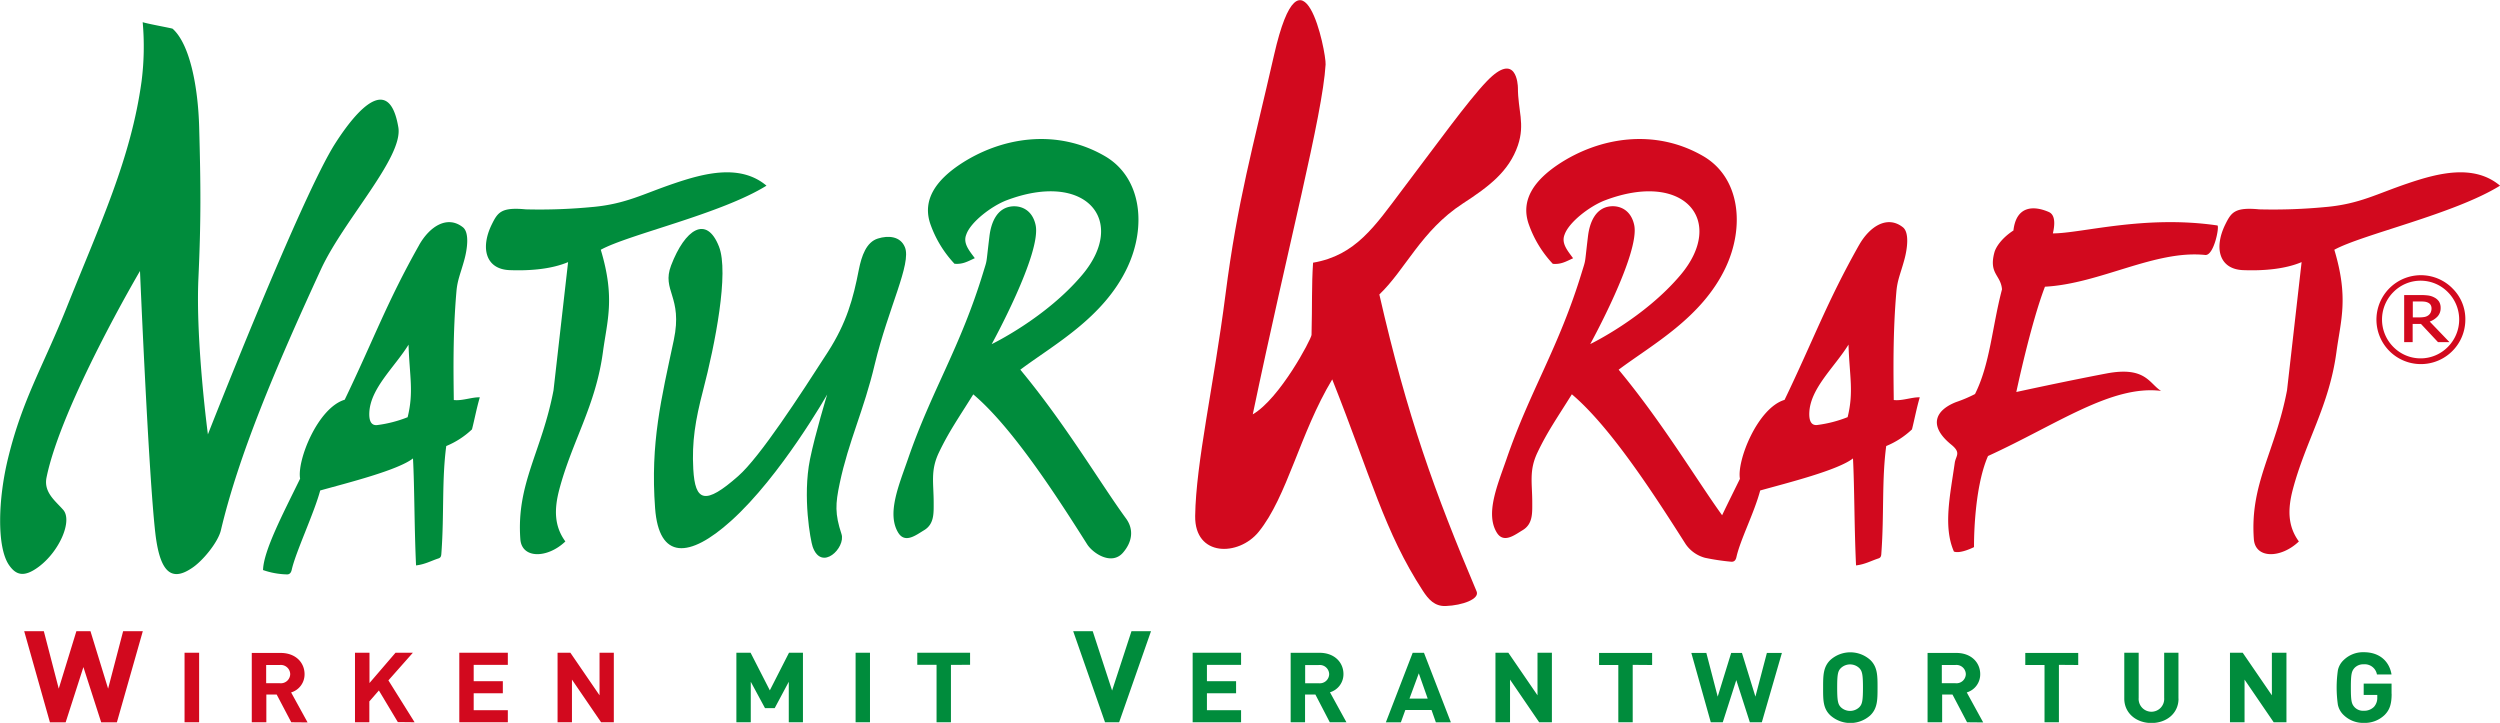
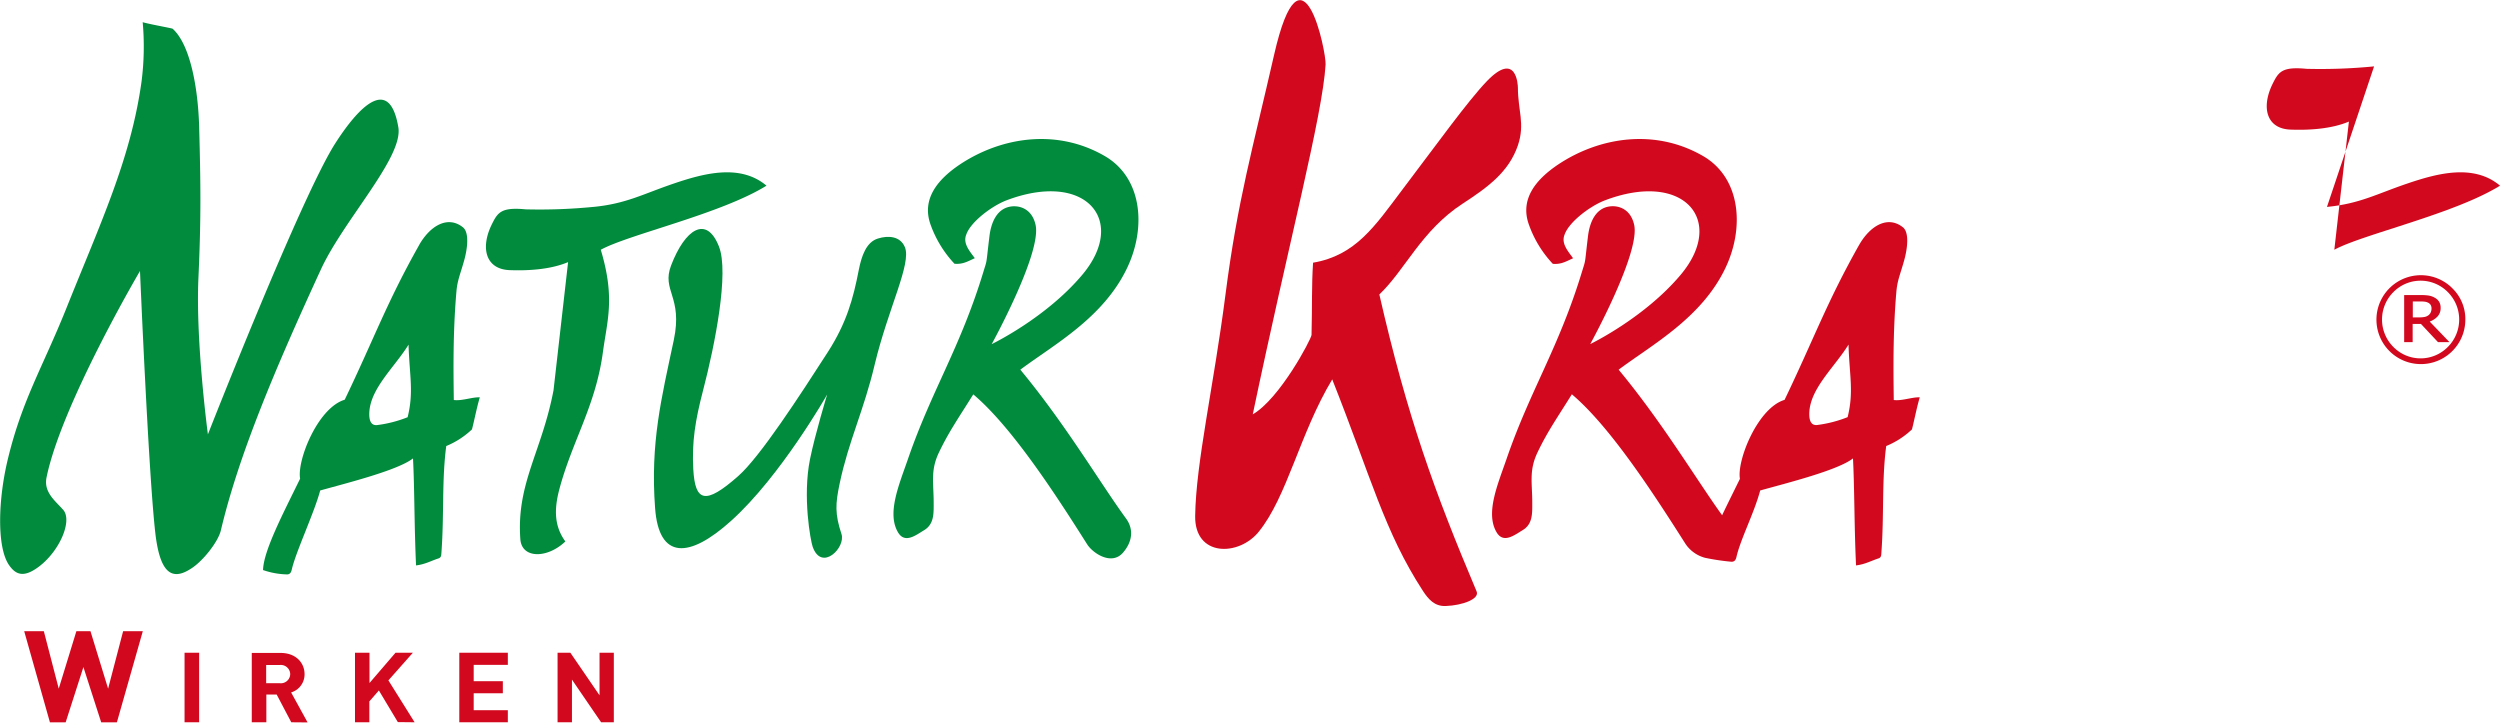
<svg xmlns="http://www.w3.org/2000/svg" width="242.06mm" height="69.99mm" viewBox="0 0 686.16 198.4">
  <defs>
    <clipPath id="a" transform="translate(-0.45 -1.26)">
      <rect width="687.22" height="199.66" style="fill:none" />
    </clipPath>
    <clipPath id="b" transform="translate(-0.45 -1.26)">
      <rect width="687.22" height="168.86" style="fill:none" />
    </clipPath>
  </defs>
  <title>Element 1</title>
  <g style="clip-path:url(#a)">
-     <path d="M656.85,191.68v-2.79H649.2V192h3.73v.72a3.66,3.66,0,0,1-.91,2.55,3.78,3.78,0,0,1-2.82,1.07,3.2,3.2,0,0,1-2.52-1c-.8-.89-1-1.64-1-5.39s.23-4.48,1-5.36a3.29,3.29,0,0,1,2.52-1,3.4,3.4,0,0,1,3.64,2.79h4c-.54-3.33-3-6.11-7.62-6.11a7.61,7.61,0,0,0-5.45,2.09,5.37,5.37,0,0,0-1.65,2.86,33.28,33.28,0,0,0,0,9.49,5.47,5.47,0,0,0,1.65,2.87,7.66,7.66,0,0,0,5.45,2.09,7.85,7.85,0,0,0,5.72-2.17c1.39-1.39,1.93-3,1.93-5.81M628,199.5V180.42h-4V192.1l-8-11.68H612.5V199.5h4V187.79l8,11.71ZM598.36,193V180.42h-3.92v12.41a3.51,3.51,0,1,1-7,0V180.42h-3.95V193c0,4,3.3,6.7,7.45,6.7s7.44-2.65,7.44-6.7m-27.53-9.22v-3.32H556.32v3.32h5.28V199.5h3.95V183.74ZM540,186.26a2.57,2.57,0,0,1-2.87,2.52h-3.72v-5h3.72a2.58,2.58,0,0,1,2.87,2.52m4.77,13.24-4.51-8.23a5.17,5.17,0,0,0,3.69-5c0-3.19-2.44-5.84-6.56-5.84H529.5V199.5h4v-7.61h2.84l4,7.61Zm-33-9.54c0,3.67-.23,4.56-1,5.36a3.67,3.67,0,0,1-5.08,0c-.77-.8-1-1.69-1-5.36s.2-4.56,1-5.36a3.67,3.67,0,0,1,5.08,0c.77.8,1,1.69,1,5.36m4,0c0-3.3,0-5.68-2-7.61a8.2,8.2,0,0,0-10.94,0c-2,1.93-2,4.31-2,7.61s-.06,5.68,2,7.61a8.2,8.2,0,0,0,10.94,0c2-1.93,2-4.31,2-7.61m-26.25-9.54h-4.12l-3.15,12-3.7-12h-2.95l-3.7,12-3.12-12h-4.12L470,199.5h3.29L477,187.92l3.72,11.58h3.29Zm-35.62,3.32v-3.32H439.34v3.32h5.28V199.5h3.95V183.74ZM426.39,199.5V180.42h-3.95V192.1l-8-11.68H410.9V199.5h4V187.79l8,11.71ZM392.3,193h-5l2.56-6.94Zm6.36,6.51-7.38-19.08h-3.1l-7.36,19.08h4.12l1.22-3.38h7.19l1.19,3.38Zm-33.4-13.24a2.57,2.57,0,0,1-2.87,2.52h-3.72v-5h3.72a2.58,2.58,0,0,1,2.87,2.52M370,199.5l-4.52-8.23a5.18,5.18,0,0,0,3.7-5c0-3.19-2.45-5.84-6.57-5.84h-7.92V199.5h3.95v-7.61h2.84l3.95,7.61Zm-28.92,0v-3.32h-9.37v-4.64h8v-3.32h-8v-4.48h9.37v-3.32H327.79V199.5Zm-24.72-25H311l-5.32,16.29-5.32-16.29H295l8.74,25h3.87Zm-49.66,9.23v-3.32H252.21v3.32h5.29V199.5h3.95V183.74Zm-27.47-3.32h-3.95V199.5h3.95Zm-18.4,19.08V180.42H217l-5.26,10.32-5.28-10.32h-3.9V199.5h3.95V188.38l3.9,7.23h2.67l3.86-7.23V199.5Z" transform="translate(-0.45 -1.26)" style="fill:#008c3c" />
    <path d="M168.92,199.5V180.42H165V192.1l-8-11.68h-3.52V199.5h3.95V187.79l8,11.71Zm-29.09,0v-3.32h-9.37v-4.64h8v-3.32h-8v-4.48h9.37v-3.32H126.51V199.5Zm-25.59,0L107.05,188l6.71-7.58H109l-7.14,8.31v-8.31H97.88V199.5h3.94v-5.73l2.62-3,5.2,8.68ZM80.1,186.26a2.57,2.57,0,0,1-2.87,2.52H73.5v-5h3.73a2.58,2.58,0,0,1,2.87,2.52m4.77,13.24-4.52-8.23a5.17,5.17,0,0,0,3.69-5c0-3.19-2.44-5.84-6.56-5.84H69.55V199.5h4v-7.61h2.84l4,7.61ZM55.1,180.42h-4V199.5h4Zm-15.46-5.91h-5.4l-4.12,15.76-4.84-15.76H21.41l-4.84,15.76-4.09-15.76H7.09l7.06,25h4.32l4.87-15.16,4.88,15.16h4.31Z" transform="translate(-0.45 -1.26)" style="fill:#d2091e" />
    <path d="M667.6,87a2,2,0,0,1-.62.78,2.55,2.55,0,0,1-1,.46,7.38,7.38,0,0,1-1.51.13h-1.79V84h2.1a8.56,8.56,0,0,1,1.24.07,2.89,2.89,0,0,1,.94.31,1.59,1.59,0,0,1,.66.65,2,2,0,0,1,.2.9A2.69,2.69,0,0,1,667.6,87m-.28,2.52a5.49,5.49,0,0,0,2.2-1.45,3.36,3.36,0,0,0,.8-2.28,3.25,3.25,0,0,0-.42-1.72,3.34,3.34,0,0,0-1.31-1.16,4.93,4.93,0,0,0-1.69-.55,16.29,16.29,0,0,0-2.19-.12h-4.4V95.17h2.33v-5h2.28l4.68,5h3.15Zm5,6.94a10.48,10.48,0,0,1-15,0,10.65,10.65,0,0,1,0-15,10.48,10.48,0,0,1,15,0,10.65,10.65,0,0,1,0,15m1.16-16.14A12.2,12.2,0,1,0,677.1,89a11.77,11.77,0,0,0-3.58-8.63" transform="translate(-0.45 -1.26)" style="fill:#d2091e" />
  </g>
  <g style="clip-path:url(#b)">
-     <path d="M639.12,58.05c9-.87,13.62-3.56,22.1-6.43,8.3-2.82,18.22-5.44,25.4.6C674.08,60,648.82,65.6,641.14,69.81c4,13.29,1.74,19.42.58,28.08-2,14.84-8.46,24.39-12,37.81-1.4,5.41-1.36,10,1.69,14.17-4.91,4.7-12,4.82-12.36-.68-1.09-15.26,5.89-23.92,9.11-40.81l4-35.18c-4.38,1.85-10.13,2.43-16.08,2.2-6.58-.27-8-6.12-4.89-12.49,1.66-3.35,2.58-4.84,9.36-4.19a150.87,150.87,0,0,0,18.52-.67" transform="translate(-0.45 -1.26)" style="fill:#d2091e" />
+     <path d="M639.12,58.05c9-.87,13.62-3.56,22.1-6.43,8.3-2.82,18.22-5.44,25.4.6C674.08,60,648.82,65.6,641.14,69.81l4-35.18c-4.38,1.85-10.13,2.43-16.08,2.2-6.58-.27-8-6.12-4.89-12.49,1.66-3.35,2.58-4.84,9.36-4.19a150.87,150.87,0,0,0,18.52-.67" transform="translate(-0.45 -1.26)" style="fill:#d2091e" />
    <path d="M163.33,58.05c9-.87,13.62-3.56,22.1-6.43,8.3-2.82,18.21-5.44,25.39.6C198.29,60,173,65.6,165.34,69.81c4,13.29,1.75,19.42.59,28.08-2,14.84-8.46,24.39-12,37.81-1.41,5.41-1.36,10,1.69,14.17-4.92,4.7-12,4.82-12.36-.68-1.09-15.26,5.89-23.92,9.11-40.81l4-35.18c-4.39,1.85-10.13,2.43-16.08,2.2-6.58-.27-8-6.12-4.89-12.49,1.65-3.35,2.58-4.84,9.36-4.19a150.94,150.94,0,0,0,18.52-.67" transform="translate(-0.45 -1.26)" style="fill:#008c3c" />
    <path d="M38.87,75.59s2.33,55.53,4.2,71.91c1.18,10.27,4.1,13.6,9.85,9.8,3-1.85,7.36-7.15,8.16-10.52,4.87-20.54,14.74-44,27.45-71.58,6.26-13.58,22.65-30.75,21.25-39C107.3,21.54,98.63,31,92.51,40.54c-9.32,14.47-35,79.94-35,79.94S54.11,95,54.91,77.57c.73-16.07.64-25.38.2-41.47-.3-10.79-2.47-22.64-7.28-26.95-.17-.15-6.58-1.28-8.22-1.8a75.42,75.42,0,0,1-.3,16.18c-2.9,21.19-11.31,39-20.64,62.32-6.41,16-12.07,25-16,41.14-2.76,11.23-3.15,24.44.26,29.37,1.9,2.75,4.1,3.45,8.08.51,5.77-4.26,9.39-12.67,6.79-15.67-2.12-2.43-5.42-4.8-4.58-8.89,4.08-20,25.68-56.72,25.68-56.72" transform="translate(-0.45 -1.26)" style="fill:#008c3c" />
-     <path d="M553.06,64.57c.74-6.72,5.39-7,9.7-5.13,2,.85,1.59,3.91,1.13,5.88,7.81,0,25.17-5.12,45.15-2.18.65.1-.92,8.34-3.32,8.1-13.83-1.43-28.92,7.91-44,8.71-3.93,10.23-7.86,28.9-7.86,28.9s13.15-2.88,24.82-5.1c10.7-2,11.66,2.81,14.91,4.8-13.61-1.7-28.71,9.29-47.5,17.87-4.05,9.22-3.84,25-3.84,25s-3.73,1.92-5.52,1.22c-3-6.86-1-15.6.23-24.32.27-2,1.88-2.74-1-5.06-6.39-5.21-4.25-9.48,1.44-11.67a36.88,36.88,0,0,0,5.12-2.18c4.17-8.33,4.68-18.37,7.41-28.74-.34-4-3.67-4.21-2.09-10.12.39-1.47,2-3.92,5.18-6" transform="translate(-0.45 -1.26)" style="fill:#d2091e" />
    <path d="M115.46,68.55c2.91-5.17,7.79-8.32,12.09-4.87,1.79,1.53,1.13,6.07.31,9-1,3.65-1.88,5.45-2.14,8.62-1,11.55-.81,22.28-.72,29.75,2.27.29,5-.82,7.14-.74-.91,3.11-1.41,5.91-2.15,8.8a22.92,22.92,0,0,1-7.06,4.57c-1.23,9.24-.57,18.78-1.31,29.07-.07.83,0,1.52-.83,1.78-2.06.67-3.63,1.61-6.15,1.92-.49-10.43-.41-21.31-.84-29.37-4.19,3.27-18.06,6.73-25.47,8.8-1.66,6.21-6.74,16.94-7.81,21.75-.18.81-.57,1.37-1.48,1.28a21.37,21.37,0,0,1-6.4-1.19c.16-5.35,5.49-15.48,10.18-25.08-.9-5,4.84-19.44,12.24-21.67,8-16.64,11.56-26.71,20.4-42.4m-2.88,27.29c-3.8,6.16-10.52,12-10.77,18.71-.06,1.54.18,3.68,2.31,3.34a34.11,34.11,0,0,0,8.21-2.14c1.73-7,.5-11.37.25-19.91" transform="translate(-0.45 -1.26)" style="fill:#008c3c;fill-rule:evenodd" />
    <path d="M272.7,95.68s14.82-7.13,24.8-19C310,61.81,298.5,48,276.73,56.23c-4.16,1.59-9.92,6-11.08,9.43-.94,2.38.81,4.37,2.35,6.46-2,.92-3.34,1.73-5.58,1.53A30.83,30.83,0,0,1,255.89,63c-2.54-6.94,1.7-12.36,8-16.59,11.25-7.49,26.48-10,39.74-2.34,10.2,5.87,11.56,19.36,6.21,30.66-6.53,13.81-20.21,21.15-29.35,28,12.38,14.9,22.12,31.41,29,40.82,2.25,3.07,1.69,6.49-.81,9.39-3.11,3.61-8.25.21-9.84-2.28-8-12.64-20.4-32-31.26-41.16-4.13,6.62-6.74,10.32-9.45,16-2.34,4.93-1.42,8.31-1.42,13.69,0,2.89.18,5.9-2.62,7.59-2.16,1.29-5.23,3.77-7.12.67-3.17-5.22.19-13,2.68-20.19,6.5-18.89,14.36-30.51,20.7-51.37,1.14-3.73.66-1.56,1.67-9.81.44-3.66,2-7.69,6.07-8.16,2.38-.27,5.63.75,6.59,5.07,1.72,7.73-12.05,32.73-12.05,32.73" transform="translate(-0.45 -1.26)" style="fill:#008c3c" />
    <path d="M510.68,68.55c2.92-5.17,7.8-8.32,12.1-4.87,1.79,1.53,1.13,6.07.31,9-1,3.65-1.88,5.45-2.15,8.62-1,11.55-.8,22.28-.72,29.75,2.28.29,5-.82,7.14-.74-.91,3.11-1.41,5.91-2.14,8.8a22.85,22.85,0,0,1-7.07,4.57c-1.23,9.24-.57,18.78-1.31,29.07-.06.83,0,1.52-.82,1.78-2.07.67-3.64,1.61-6.15,1.92-.5-10.43-.42-21.31-.84-29.37-4.19,3.27-18.06,6.73-25.47,8.8-1.66,6.21-5.45,13.46-6.52,18.27-.18.81-.57,1.37-1.49,1.28a62.31,62.31,0,0,1-7.12-1.07,9.39,9.39,0,0,1-5.3-3.72c-8.05-12.64-20.4-32-31.26-41.16-4.13,6.62-6.75,10.32-9.45,16-2.34,4.93-1.42,8.31-1.42,13.69,0,2.89.18,5.9-2.62,7.59-2.16,1.29-5.23,3.77-7.12.67-3.18-5.22.19-13,2.68-20.19,6.49-18.89,14.36-30.51,20.7-51.37.42-1.37.62-1.95.75-2.53.24-1,.28-2.06.91-7.28.45-3.66,2-7.69,6.08-8.16,2.38-.27,5.63.75,6.59,5.07,1.72,7.73-12.06,32.73-12.06,32.73s14.82-7.13,24.81-19c12.51-14.87,1-28.72-20.77-20.45-4.17,1.59-9.92,6-11.09,9.43-.93,2.38.82,4.37,2.35,6.46-2,.92-3.34,1.73-5.57,1.53A30.68,30.68,0,0,1,420.11,63c-2.55-6.94,1.7-12.36,8-16.59,11.25-7.49,26.47-10,39.74-2.34,10.2,5.87,11.55,19.36,6.21,30.66-6.53,13.81-20.22,21.15-29.35,28,12,14.45,21.53,30.43,28.4,39.95,1.54-3.25,3.26-6.67,4.89-10-.89-5,4.85-19.44,12.25-21.67,8-16.64,11.56-26.71,20.39-42.4M507.8,95.84c-3.79,6.16-10.52,12-10.76,18.71-.06,1.54.18,3.68,2.31,3.34a34.11,34.11,0,0,0,8.21-2.14c1.73-7,.49-11.37.24-19.91" transform="translate(-0.45 -1.26)" style="fill:#d2091e" />
    <path d="M227.5,109.5S214.73,132,201.08,144.24c-11.45,10.31-19.77,10.71-20.83-3.49-1.34-18,1.74-30.15,5.13-46.15,2.54-12-3.42-13.5-.73-20.51,3.81-9.93,9.7-13.89,13.13-5.16,2.81,7.14-1.07,26.85-4.36,39.47-2.15,8.25-3.1,14.14-2.69,21.6.49,9,3.25,9.94,12.31,1.95,6-5.25,17-22.23,24.58-34,5.2-8.08,7-14.68,8.55-22.68.76-3.8,2.05-7.55,5.22-8.54,2.91-.91,6.19-.64,7.43,2.39,1.83,4.51-4.57,16.7-8.28,32.12-3,12.71-7.18,21.06-9.62,32.66-1.2,5.68-1.34,8.4.49,13.94,1.22,3.71-5.47,10.41-7.91,3.49-.58-1.64-2.81-13.69-.74-24,1.42-7,4.74-17.86,4.74-17.86" transform="translate(-0.45 -1.26)" style="fill:#008c3c" />
    <path d="M344.27,115c7.47-4.34,16-20.53,16.15-21.8.21-8.37,0-13.49.42-19.84,11.73-2,17-10.1,24.47-20,9.1-12,18.08-24.48,23.26-29.85,8.08-8.36,8.49,1.1,8.49,1.83,0,6.17,2,9.92,0,15.82-2.44,7.12-7.91,11.29-15.18,16-11.34,7.4-15.76,18.19-22.85,24.92,7.7,33.65,15.17,54.22,26.7,81.51.87,2.06-3.85,3.83-8.48,4-3.05.12-4.75-1.83-6.29-4.2-10.52-16.19-14.13-30.95-24.86-58-8.88,14.75-12.35,32.21-20.21,41.86-5.47,6.73-17.58,6.91-17.41-4.38.22-14.74,5.07-35.48,8.32-60.76,3.32-25.88,7.51-40.18,13.32-65.7,7.71-33.83,14.37-.73,14.16,2.56-.87,14.16-10.11,48.77-20,96.05" transform="translate(-0.45 -1.26)" style="fill:#d2091e" />
  </g>
</svg>